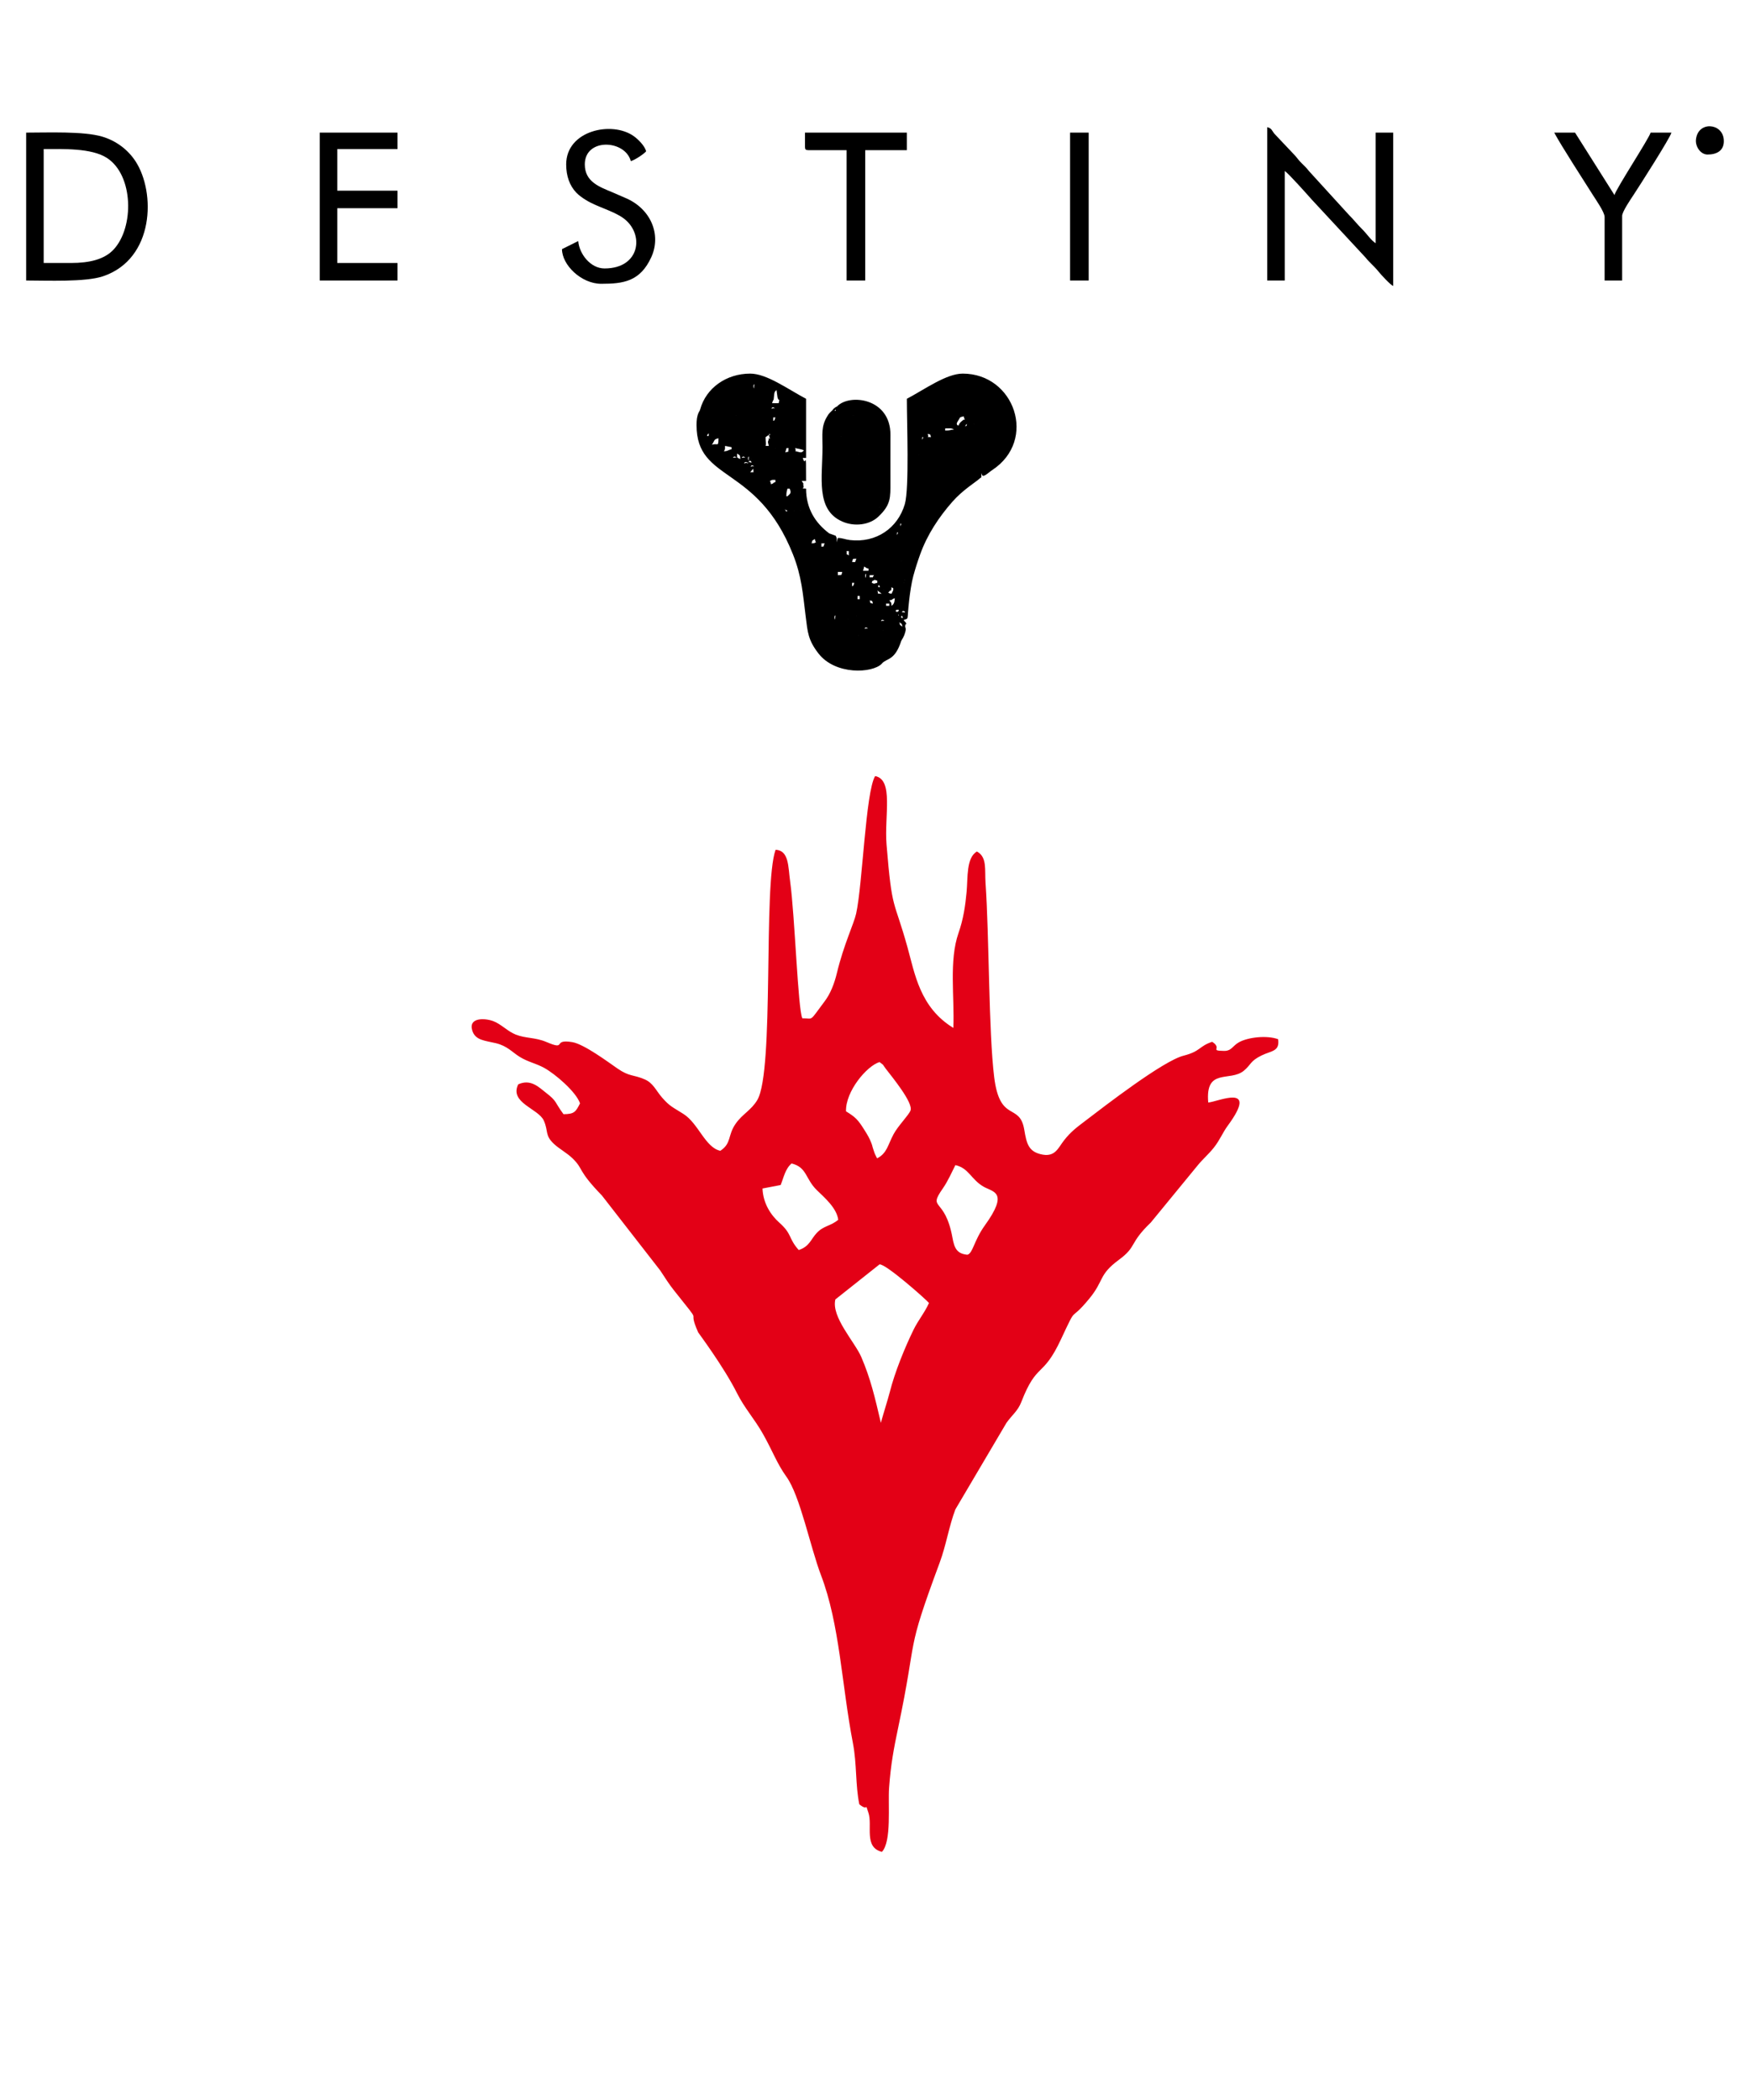
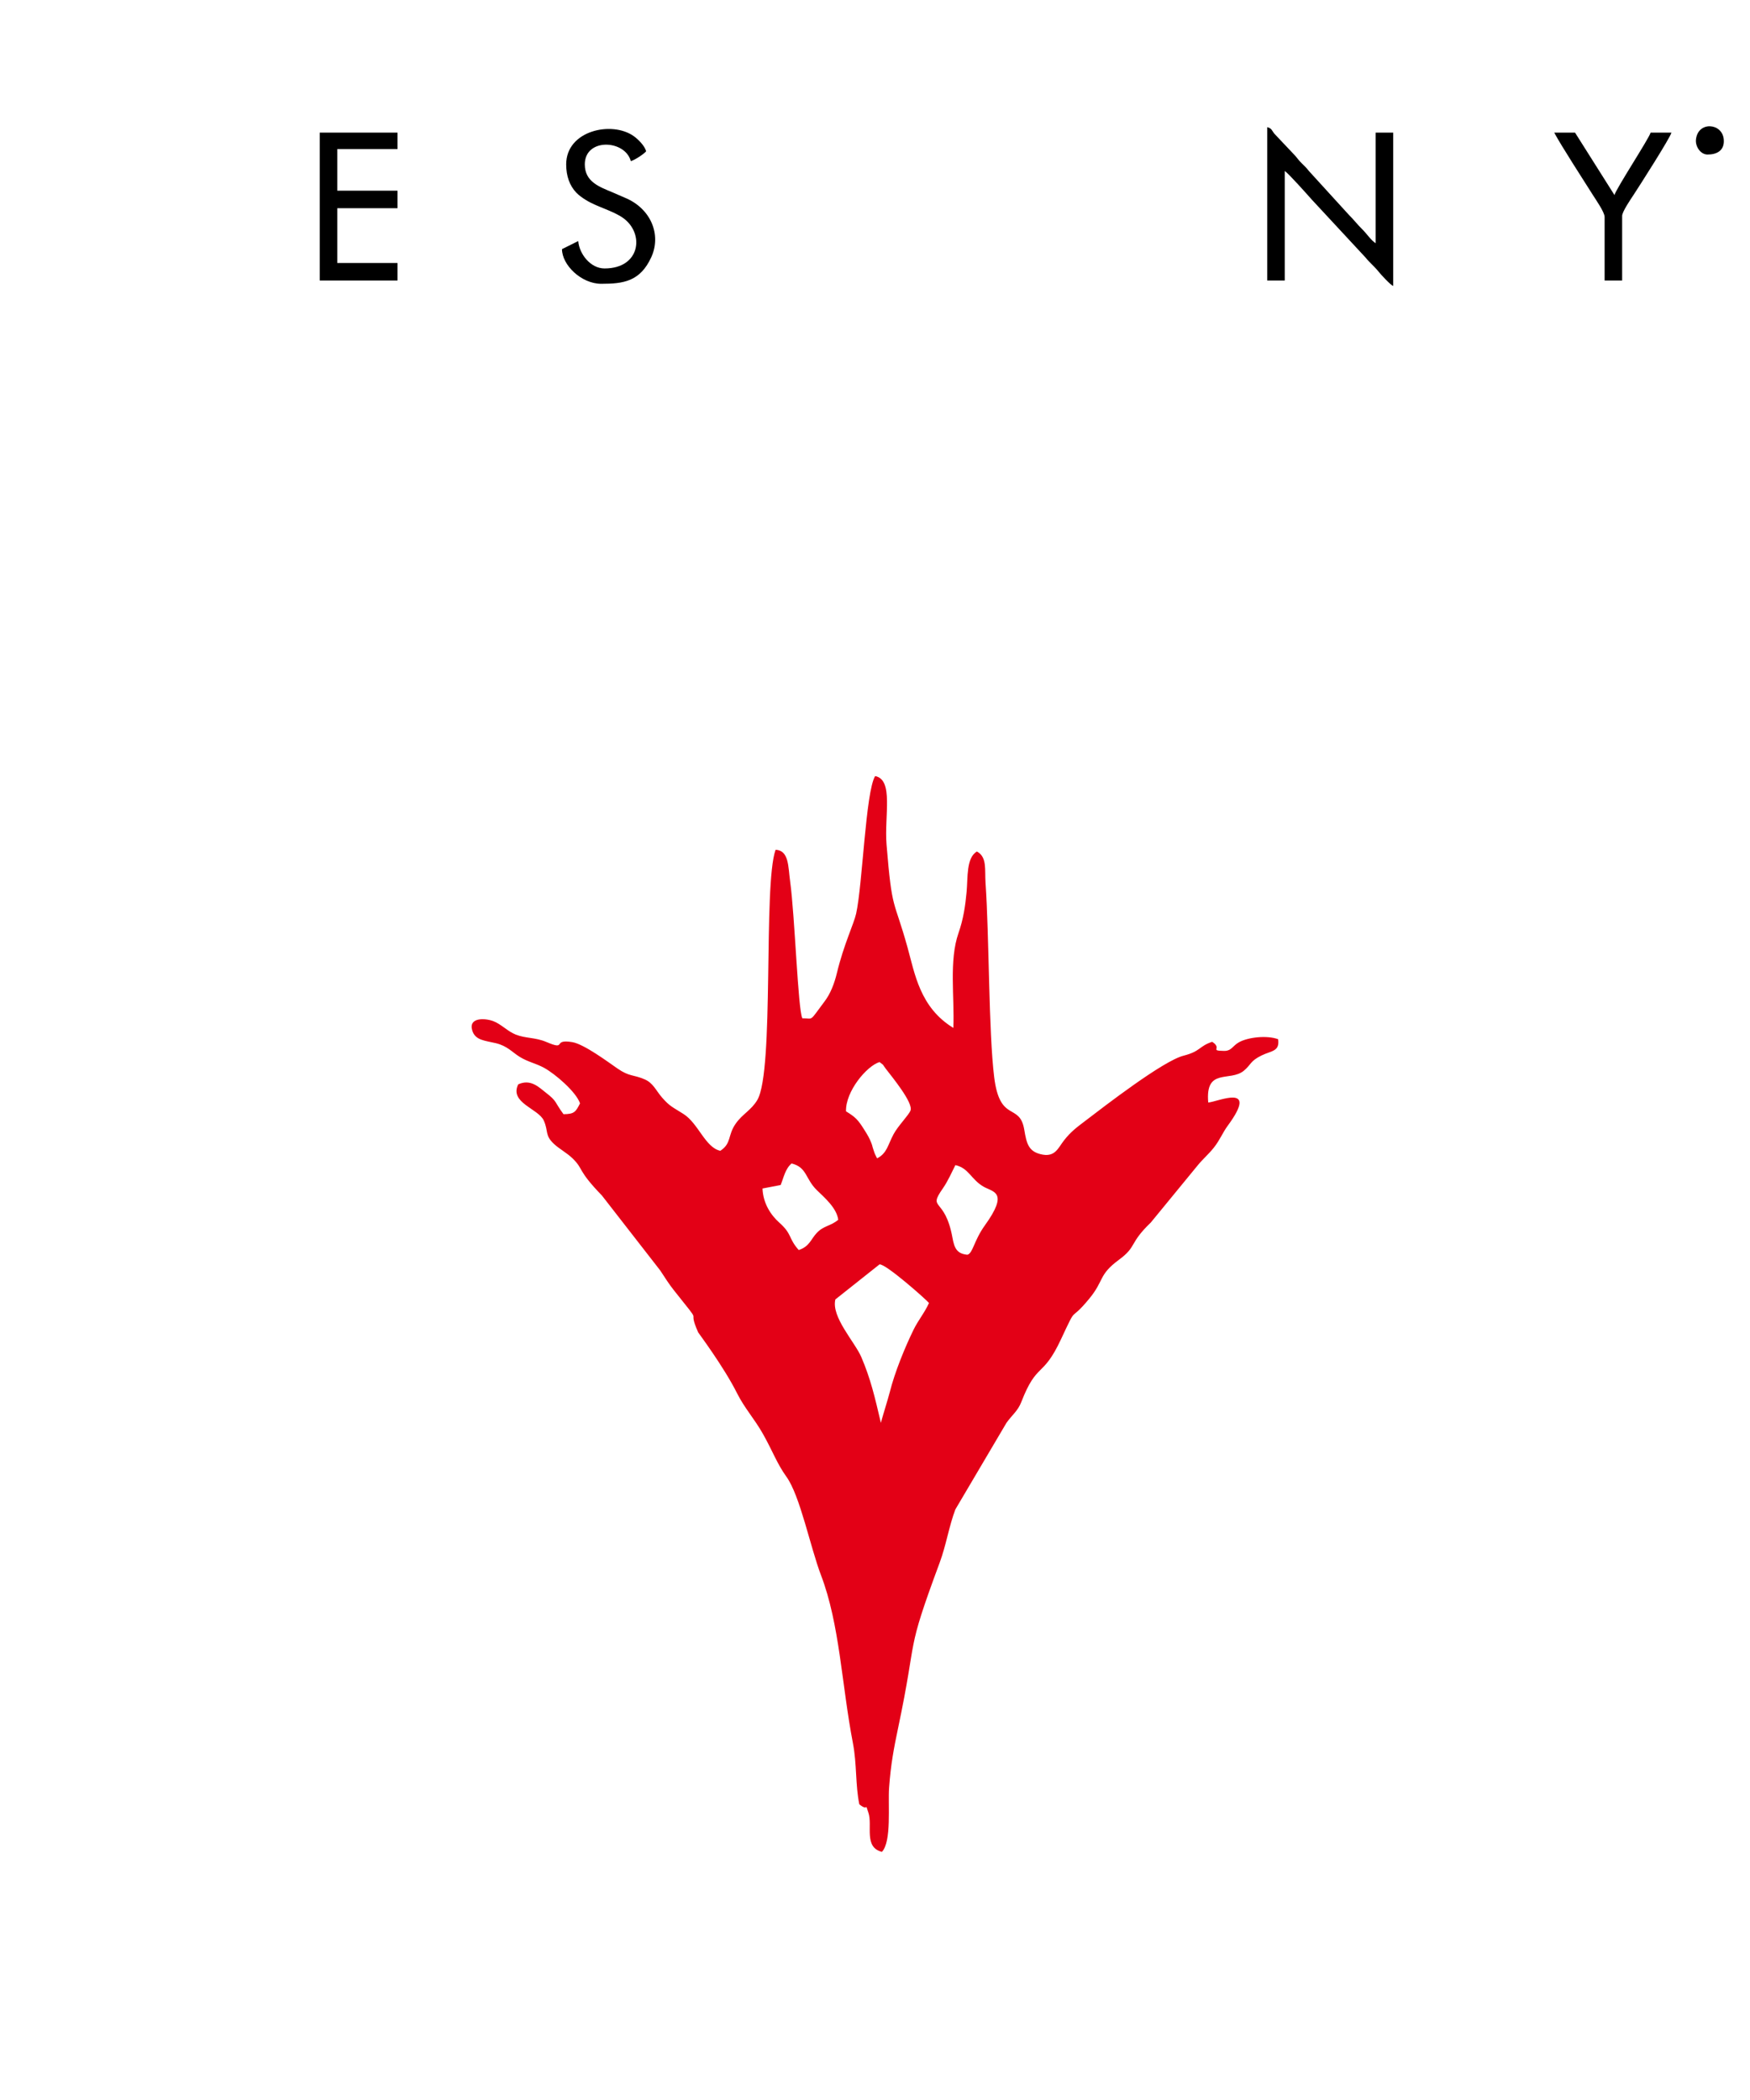
<svg xmlns="http://www.w3.org/2000/svg" width="720pt" height="864pt" viewBox="0 0 720 864" version="1.1">
  <g id="surface1">
    <rect x="0" y="0" width="720" height="864" style="fill:rgb(100%,100%,100%);fill-opacity:1;stroke:none;" />
    <path style=" stroke:none;fill-rule:evenodd;fill:rgb(89.062%,0%,8.617%);fill-opacity:1;" d="M 362.418 585.398 C 359.941 574.82 358.188 567.238 354.359 558.316 C 351.727 552.172 341.906 541.809 343.695 534.621 L 361.859 520.203 C 364.43 519.91 380.961 534.578 382.207 536.078 C 380.527 539.93 377.781 543.156 375.855 547.102 C 372.262 554.449 368.102 564.676 366.105 572.664 C 365.469 575.219 362.535 584.645 362.418 585.398 Z M 393.07 479.363 C 398.676 480.602 399.504 485.316 404.773 488.289 C 408.656 490.48 415.133 490.371 405.207 504.145 C 400.645 510.48 400.336 515.539 398.031 516.238 C 393.688 515.84 392.648 513.523 391.879 509.277 C 388.762 492.059 381.496 498.16 387.953 488.887 C 389.988 485.965 391.602 482.27 393.07 479.363 Z M 313.719 488.984 L 321.184 487.551 C 322.426 484.539 323.039 480.91 325.688 478.68 C 332.066 480.289 331.27 484.926 336.008 489.598 C 339.016 492.562 344.254 496.918 344.871 501.859 C 341.684 504.531 338.895 504.211 336.008 507.297 C 333.578 509.895 333.078 512.832 328.621 514.301 C 324.254 509.391 326.027 507.824 320.625 503.02 C 317.254 500.02 313.949 495.207 313.719 488.984 Z M 364.414 439.684 C 367.059 443.133 375.828 453.746 374.598 456.918 C 373.855 458.832 369.492 463.195 367.652 466.621 C 365.211 471.176 364.996 474.41 360.883 476.578 C 360.723 476.363 360.582 476.035 360.504 475.867 C 360.426 475.699 360.234 475.363 360.148 475.156 C 360.059 474.953 359.922 474.664 359.832 474.438 C 359.719 474.156 359.438 473.27 359.336 472.973 C 358.758 471.258 359.02 471.613 358.449 470.152 C 357.641 468.09 356.898 466.914 355.711 465.008 C 352.902 460.496 351.898 459.598 348.07 457.234 C 347.828 449.016 356.617 438.551 361.859 436.961 C 364.23 438.809 362.684 437.43 364.414 439.684 Z M 296.359 473.477 C 290.152 472.117 287.371 462.262 281.242 458.348 C 276.719 455.457 275.648 455.289 272.379 451.551 C 269.887 448.699 268.766 445.594 265.234 444.078 C 260.418 442.008 259.059 443.078 254.008 439.59 C 250.148 436.926 240.285 429.57 235.445 428.762 C 226.895 427.332 233.547 432.438 224.848 428.723 C 220.191 426.734 216.367 427.305 212.184 425.652 C 208.855 424.336 206.203 421.363 202.977 420.137 C 199.566 418.844 192.641 418.488 194.301 423.98 C 195.535 428.051 199.473 428.109 203.953 429.184 C 208.742 430.328 210.645 432.859 213.805 434.812 C 217.309 436.98 220.387 437.434 223.906 439.367 C 228.402 441.836 237.035 449.215 238.641 453.957 C 236.867 457.426 236.371 458.375 231.84 458.41 C 227.988 453.207 229.406 453.277 224.543 449.52 C 221.773 447.379 218.359 443.766 213.207 446.137 C 209.477 453.75 221.562 456.105 223.75 461.062 C 225.68 465.43 224.09 467.07 227.895 470.625 C 230.141 472.719 233.242 474.328 235.59 476.613 C 240.285 481.184 237.281 481.148 247.672 491.898 L 271.625 522.691 C 273.574 525.668 275.344 528.445 277.203 530.781 C 290.371 547.297 282.176 536.637 287.23 548.148 C 287.344 548.414 297.73 562.215 303.234 573.195 C 306.348 579.406 310.363 583.688 313.879 589.914 C 317.934 597.102 319.684 602.211 323.578 607.605 C 329.168 615.352 333.43 636.668 337.773 648.055 C 345.531 668.41 346.238 692.887 350.918 717.207 C 352.582 725.855 351.902 734.434 353.547 742.348 C 357.559 745.613 355.68 741.008 357.301 745.848 C 359.055 751.082 355.293 760.012 362.836 761.914 C 366.922 757.672 365.281 742.441 365.797 735.477 C 366.508 725.93 367.688 719.59 369.496 711 C 377.863 671.293 372.234 681.668 386.613 642.91 C 389.277 635.738 390.453 627.898 393.066 621.016 L 414.105 585.375 C 416.543 581.996 418.762 580.512 420.191 576.836 C 426.691 560.125 428.93 567.262 436.504 551.055 C 443.664 535.734 439.465 544.848 448.113 534.363 C 454.449 526.684 451.805 524.629 460.391 518.285 C 467.938 512.707 464.355 511.734 473.465 502.992 L 492.848 479.363 C 494.898 476.852 497.168 474.98 499.371 472.219 C 501.918 469.027 503.031 465.996 505.066 463.238 C 518.367 445.199 500.848 453.414 497.102 453.602 C 495.824 439.191 506.023 445.195 511.719 440.555 C 514.773 438.062 514.258 436.566 519.082 434.227 C 523.195 432.23 526.57 432.645 525.855 427.562 C 521.32 425.875 513.492 426.707 509.715 428.836 C 507.012 430.359 506.738 432.441 503.512 432.375 C 497.414 432.25 503.086 431.445 498.723 428.633 C 493.266 430.422 494.023 432.539 486.941 434.34 C 478.445 436.508 454.227 455.273 446.387 461.254 C 443.027 463.812 440.582 465.582 437.73 469.234 C 435.242 472.43 434.051 476.414 427.977 474.828 C 423.105 473.559 422.336 470.328 421.414 464.797 C 419.523 453.461 411.371 462.223 409.031 443.129 C 406.723 424.312 407.012 385.246 405.477 363.234 C 405.102 357.801 406.191 352.637 401.941 350.336 C 397.5 352.848 398.227 361.184 397.699 366.859 C 397.16 372.664 396.371 378.105 394.379 383.801 C 390.379 395.242 392.762 410.047 392.23 422.91 C 378.477 414.504 376.406 400.664 373.352 389.684 C 367.676 369.293 367.055 375.656 364.746 347.441 C 363.785 335.66 367.793 320.762 360.047 319.297 C 356.125 325.859 354.891 363.922 352.238 375.898 C 351.324 380.027 347.121 388.688 344.332 400.309 C 343.242 404.84 341.602 408.895 339.336 411.902 C 332.699 420.707 334.953 418.918 330.105 418.957 C 328.301 415.402 327.023 376.648 325.09 362.699 C 324.242 356.609 324.668 349.879 319.098 349.621 C 313.891 364.027 318.676 440.57 311.578 452.57 C 309.082 456.789 305.477 458.312 302.695 462.289 C 299.277 467.172 301.086 470.348 296.359 473.477 Z M 296.359 473.477 " />
-     <path style=" stroke:none;fill-rule:evenodd;fill:rgb(0%,0%,0%);fill-opacity:1;" d="M 353.277 261.426 L 353.41 261.562 C 353.402 261.551 353.23 261.473 353.277 261.426 Z M 369.844 253.316 L 369.5 253.066 C 369.996 252.699 369.66 252.82 369.844 253.316 Z M 317.012 178.953 L 316.32 178.953 C 316.707 178.316 316.16 178.207 317.012 178.953 Z M 316.32 178.953 L 316.77 180.438 C 315.664 180.555 315.934 180.129 316.32 180.758 C 315.711 182.031 315.992 182.051 316.32 183.461 L 314.969 183.461 C 315.355 182.527 314.969 181.887 314.969 179.855 Z M 343.359 169.047 L 343.812 168.48 C 343.812 169.184 344.004 169.035 343.359 169.047 Z M 344.379 167.234 C 343.676 167.637 344.219 167.148 343.457 167.766 C 342.422 168.598 343.082 168.043 342.461 168.828 C 342.387 168.883 342.277 168.887 342.25 168.996 L 341.426 169.801 C 340.789 170.527 340.98 170.27 340.461 171.094 C 337.77 175.348 338.402 178.676 338.402 183.91 C 338.402 196.496 335.496 209.695 346.508 214.566 C 351.594 216.812 357.758 215.961 361.289 212.656 C 366.59 207.691 366.348 204.719 366.344 198.332 C 366.344 191.871 366.316 185.402 366.355 178.941 C 366.453 163.73 349.441 161.82 344.379 167.234 Z M 361.84 208.699 L 361.973 208.832 C 361.965 208.824 361.793 208.742 361.84 208.699 Z M 353.277 186.617 L 353.41 186.75 C 353.402 186.742 353.23 186.66 353.277 186.617 Z M 346.066 179.406 L 346.199 179.539 C 346.191 179.531 346.02 179.449 346.066 179.406 Z M 351.023 170.84 L 351.156 170.977 C 351.148 170.969 350.977 170.887 351.023 170.84 Z M 363.191 259.172 L 363.324 259.309 C 363.316 259.301 363.145 259.219 363.191 259.172 Z M 355.98 258.273 C 356.457 257.793 357.688 258.988 356.48 258.508 C 356.473 258.504 355.227 259.027 355.98 258.273 Z M 369.949 256.02 C 371.133 256.809 370.883 256.246 371.301 257.82 C 369.512 256.621 370.656 257.359 369.949 256.02 Z M 362.738 255.117 C 363.219 254.641 364.449 255.832 363.242 255.352 C 363.23 255.348 361.984 255.871 362.738 255.117 Z M 348.77 254.668 L 348.902 254.801 C 348.895 254.793 348.723 254.711 348.77 254.668 Z M 343.359 254.215 C 343.199 253.363 343.93 252.613 343.645 253.93 C 343.641 253.961 343.66 255.789 343.359 254.215 Z M 371.301 254.215 C 370.121 254.363 371.219 252.543 371.301 253.789 C 371.305 253.828 371.676 254.172 371.301 254.215 Z M 352.375 253.316 L 352.508 253.449 C 352.5 253.441 352.328 253.359 352.375 253.316 Z M 371.301 251.512 C 371.848 250.969 372.957 252.281 371.887 251.984 L 371.703 251.859 C 371.664 251.828 370.641 252.176 371.301 251.512 Z M 367.699 251.512 L 367.832 251.648 C 367.824 251.637 367.652 251.559 367.699 251.512 Z M 368.598 251.062 C 368.891 250.77 370.512 250.734 369.527 251.551 C 368.766 252.184 368.363 251.297 368.598 251.062 Z M 364.543 248.359 L 365.895 248.359 L 365.895 249.258 L 364.543 249.258 Z M 357.781 247.004 C 359.141 247.367 358.773 247 359.133 248.359 C 357.254 247.855 358.391 248.168 357.781 247.004 Z M 365.895 247.004 C 367.641 246.812 366.238 246.797 368.148 246.105 C 368.004 247.836 367.859 248.48 366.797 249.258 C 366.633 247.32 366.859 248.445 365.895 247.004 Z M 352.824 245.203 L 353.727 245.203 L 353.727 246.555 L 352.824 246.555 Z M 365.445 243.852 L 364.992 244.301 Z M 360.938 242.949 C 361.266 243.168 361.27 243.141 361.746 243.492 C 362.254 243.875 362.363 243.977 362.738 244.301 C 360.105 244.082 361.73 244.457 360.938 242.949 Z M 365.445 243.852 C 366.992 241.734 366.508 244.25 366.797 241.598 C 367.609 242.195 367.574 241.668 367.5 242.82 L 366.797 244.301 C 365.602 243.984 366.426 244.336 365.445 243.852 Z M 363.641 242.5 L 363.777 242.633 C 363.766 242.625 363.598 242.543 363.641 242.5 Z M 361.84 241.598 C 360.672 241.742 361.699 240.074 361.824 241.039 C 361.824 241.047 361.836 241.156 361.84 241.168 C 361.84 241.207 362.215 241.551 361.84 241.598 Z M 350.57 241.148 L 350.57 239.797 L 351.473 239.797 C 351.039 241.598 350.594 241.098 350.57 241.148 Z M 371.754 239.797 C 371.797 239.75 371.887 239.867 371.887 239.93 Z M 360.938 238.895 L 360.938 239.797 C 359.562 240.113 359.848 240.332 358.684 239.797 C 359.043 238.801 358.453 239.281 359.41 238.824 C 360.477 238.316 359.27 238.539 360.938 238.895 Z M 372.203 238.441 C 372.25 238.398 372.34 238.516 372.34 238.578 C 372.328 238.566 372.16 238.488 372.203 238.441 Z M 355.98 237.09 C 355.816 236.238 356.547 235.488 356.266 236.805 C 356.258 236.836 356.277 238.664 355.98 237.09 Z M 357.781 237.543 L 357.781 236.641 L 359.586 236.641 C 358.535 238.07 359.895 237.32 357.781 237.543 Z M 344.715 236.641 L 344.715 235.289 L 346.516 235.289 C 346.055 237.016 346.48 236.457 344.715 236.641 Z M 355.586 233.051 C 356.602 233.754 356 233.582 357.332 233.938 L 357.332 234.836 L 355.078 234.836 Z M 370.852 230.781 C 370.898 230.738 370.984 230.852 370.984 230.914 Z M 350.57 231.23 C 351.004 229.605 350.613 230.027 352.375 229.879 C 351.469 231.59 352.621 231.184 350.57 231.23 Z M 348.316 226.727 L 349.219 226.727 L 349.219 228.527 C 347.742 227.445 348.59 228.855 348.316 226.727 Z M 337.953 224.922 L 337.953 223.57 L 339.305 223.57 C 338.512 225.07 339.398 224.77 337.953 224.922 Z M 333.898 223.57 C 334.316 221.996 334.066 222.559 335.25 221.77 C 335.566 222.961 335.211 222.137 335.699 223.121 C 334.801 223.566 335.203 223.434 333.898 223.57 Z M 369.051 219.516 C 369.051 218.363 369.762 219.441 369.316 219.516 C 369.312 219.516 369.051 220.773 369.051 219.516 Z M 370.402 215.91 C 370.402 214.758 371.113 215.836 370.668 215.91 C 370.664 215.91 370.402 217.168 370.402 215.91 Z M 329.391 210.051 L 329.523 210.184 C 329.516 210.176 329.344 210.094 329.391 210.051 Z M 326.688 210.051 L 326.82 210.184 C 326.812 210.176 326.641 210.094 326.688 210.051 Z M 323.184 210.051 C 323.211 209.039 322.398 209.953 323.613 209.855 L 323.793 209.945 C 324.051 210.895 323.18 210.254 323.184 210.051 Z M 323.531 204.191 C 323.531 202.414 323.672 202.363 323.98 201.039 L 324.883 201.039 C 325.062 201.805 325.867 202.625 324.457 203.727 C 323.961 204.113 324.484 204.094 323.531 204.191 Z M 395.641 200.586 L 395.773 200.719 C 395.766 200.711 395.594 200.633 395.641 200.586 Z M 316.77 197.883 C 317.969 197.309 317.254 197.473 319.023 197.43 L 319.023 198.332 C 316.859 199.117 319.387 198.449 317.223 199.234 C 316.906 198.043 317.258 198.863 316.77 197.883 Z M 301.898 196.078 L 302.035 196.215 C 302.023 196.203 301.855 196.125 301.898 196.078 Z M 309.914 192.828 L 310.012 194.277 L 308.66 194.277 Z M 309.109 191.574 C 309.59 191.094 310.82 192.289 309.613 191.809 C 309.602 191.801 308.355 192.328 309.109 191.574 Z M 306.406 190.219 C 306.93 189.699 308.973 190.984 306.969 190.402 C 306.914 190.391 305.625 191.004 306.406 190.219 Z M 308.207 189.77 C 308.988 188.992 309.719 190.992 308.609 190.117 C 308.57 190.086 307.547 190.434 308.207 189.77 Z M 309.109 188.867 L 309.242 189.004 C 309.234 188.992 309.066 188.914 309.109 188.867 Z M 307.758 188.867 C 307.598 188.016 308.324 187.266 308.043 188.582 C 308.035 188.613 308.055 190.441 307.758 188.867 Z M 305.504 187.969 C 305.984 187.488 307.215 188.684 306.008 188.203 C 305.996 188.199 304.75 188.723 305.504 187.969 Z M 303.25 186.617 C 304.422 187.398 304.453 187.074 304.602 188.867 C 303.121 188.086 303.312 188.801 303.25 186.617 Z M 301.898 187.969 C 302.379 187.488 303.609 188.684 302.402 188.203 C 302.391 188.199 301.145 188.723 301.898 187.969 Z M 378.062 187.066 L 378.195 187.199 C 378.188 187.191 378.02 187.109 378.062 187.066 Z M 305.504 186.617 L 305.641 186.75 C 305.629 186.742 305.461 186.66 305.504 186.617 Z M 323.082 186.164 L 323.586 184.379 L 324.434 184.363 C 324.23 186.766 324.746 185.41 323.082 186.164 Z M 327.137 184.363 C 328.27 184.625 329.816 184.82 330.742 185.262 C 330.023 186.246 329.504 186.227 328.383 185.902 C 326.027 185.219 327.977 186.391 327.137 184.363 Z M 319.023 184.363 L 319.16 184.496 C 319.148 184.488 318.98 184.406 319.023 184.363 Z M 297.844 185.715 C 298.418 184.52 298.254 185.23 298.293 183.461 L 300.98 183.98 L 300.996 184.812 C 299.328 185.203 299.738 185.555 297.844 185.715 Z M 328.488 182.559 L 328.625 182.695 C 328.613 182.684 328.445 182.605 328.488 182.559 Z M 292.887 183.012 C 294.102 181.195 293.609 180.766 295.59 180.305 C 295.59 184.234 295.215 182.105 292.887 183.012 Z M 379.414 180.305 C 379.414 179.152 380.129 180.234 379.684 180.305 C 379.676 180.309 379.414 181.562 379.414 180.305 Z M 381.668 178.504 C 383.027 178.867 382.656 178.496 383.02 179.855 C 380.531 179.637 382.473 180.457 381.668 178.504 Z M 291.531 179.406 C 290.211 179.66 291.504 178.043 291.637 178.477 Z M 392.484 176.699 C 390.746 176.844 391.031 177.152 388.879 177.152 L 388.879 176.25 C 390.25 176.25 391.461 176.051 392.484 176.699 Z M 396.992 175.348 L 397.801 174.355 C 397.582 175.617 398.059 174.949 396.992 175.348 Z M 400.598 174.445 C 400.641 174.402 400.73 174.52 400.73 174.582 Z M 396.992 172.645 L 397.508 173.523 Z M 396.539 171.293 C 396.699 172.164 396.648 172.043 396.992 172.645 C 395.352 172.824 396.75 172.531 396.02 173.031 C 395.949 173.082 395.824 173.164 395.75 173.223 C 393.824 174.766 395.043 175.324 393.836 174.898 C 393.57 174.332 393.438 174.215 394.387 172.797 C 395.262 171.484 394.594 171.746 396.539 171.293 Z M 318.125 173.094 L 318.125 171.742 L 319.023 171.742 C 318.594 173.547 318.145 173.047 318.125 173.094 Z M 396.539 171.293 L 396.539 170.84 Z M 302.801 170.84 L 302.934 170.977 C 302.926 170.969 302.754 170.887 302.801 170.84 Z M 317.672 167.688 C 318.152 167.207 319.383 168.402 318.176 167.922 C 318.164 167.918 316.918 168.441 317.672 167.688 Z M 319.477 160.477 L 319.891 163.5 C 320.484 165.633 320.941 163.227 320.375 165.883 L 317.672 165.883 C 318.293 163.562 318.223 165.746 318.48 162.676 C 318.488 162.605 318.488 162.469 318.496 162.402 C 318.504 162.34 318.516 162.207 318.527 162.148 C 318.738 160.871 319.039 160.953 319.477 160.477 Z M 310.012 159.125 C 309.848 158.27 310.578 157.523 310.297 158.84 C 310.289 158.871 310.309 160.699 310.012 159.125 Z M 286.574 174.898 C 286.574 198.59 311.52 190.973 326.242 228.07 C 329.84 237.137 330.297 244.117 331.516 253.895 C 332.281 260.027 332.457 263.375 336.781 268.906 C 343.762 277.828 358.91 277.004 362.75 273.117 C 362.812 273.055 362.891 272.938 362.949 272.875 C 364.922 270.766 368.188 271.812 370.793 263.691 L 371.301 262.781 C 371.344 262.711 371.43 262.602 371.473 262.527 L 372.055 261.293 C 373.41 257.59 371.902 258.746 372.621 256.75 C 372.672 256.605 373.203 257.223 372.727 256.219 C 372.719 256.199 371.93 255.359 371.754 255.117 C 374.113 254.145 373.055 255.773 374.043 247.043 C 374.379 244.078 375.035 239.617 375.746 237.027 C 376.684 233.629 377.461 231.207 378.566 228.129 C 381.492 219.973 386.254 212.777 391.926 206.336 C 396.121 201.57 401.664 198.191 402.891 197.023 C 404.086 195.887 403.695 197.195 403.75 194.727 C 403.812 194.816 403.883 194.879 403.906 195.016 C 404.266 197.004 406.492 194.543 408.262 193.379 C 426.914 181.09 417.422 153.715 396.09 153.715 C 389.344 153.715 380.414 160.215 373.105 164.082 C 373.105 173.645 374.148 201.004 372.27 207.414 C 369.355 217.348 360.426 223.457 349.699 222.195 C 347.688 221.957 346.766 221.363 344.715 221.316 L 344.262 223.121 C 344.262 221.289 344.414 221.668 343.812 220.414 L 341.164 219.457 C 335.344 215.082 331.645 209.129 331.645 201.039 C 329.074 200.812 330.844 201.125 330.59 200.047 C 330.203 198.41 331.094 199.75 329.84 197.883 L 331.645 197.883 C 331.645 182.852 331.551 193.137 330.293 188.418 L 331.645 188.418 L 331.645 164.082 C 324.113 160.098 315.469 153.715 308.66 153.715 C 298.746 153.715 290.496 159.707 288.09 168.367 L 287.934 168.84 C 287.91 168.895 287.848 169.008 287.824 169.066 C 287.824 169.066 287.539 169.508 287.398 169.832 C 286.73 171.367 286.574 172.871 286.574 174.898 Z M 286.574 174.898 " />
-     <path style=" stroke:none;fill-rule:evenodd;fill:rgb(0%,0%,0%);fill-opacity:1;" d="M 29.242 108.199 L 17.973 108.199 L 17.973 61.328 C 25.812 61.328 37.633 60.828 44.039 65.008 C 54.992 72.148 55.246 93.578 46.719 102.691 C 42.965 106.707 36.855 108.199 29.242 108.199 Z M 10.762 115.41 C 19.359 115.41 35.125 116.117 42.379 113.672 C 63.59 106.52 64.094 79.133 55.758 66.359 C 52.578 61.488 47.688 57.875 42.027 56.203 C 34.363 53.938 19.555 54.566 10.762 54.566 Z M 10.762 115.41 " />
    <path style=" stroke:none;fill-rule:evenodd;fill:rgb(0%,0%,0%);fill-opacity:1;" d="M 521.379 115.41 L 528.586 115.41 L 528.586 70.34 C 530.207 71.426 537.996 80.184 539.746 82.168 L 561.871 106.012 C 563.562 108.137 565.418 109.539 567.277 111.871 C 568.109 112.91 572.043 117.242 573.203 117.664 L 573.203 54.566 L 565.992 54.566 L 565.992 100.086 C 563.875 98.668 562.449 96.285 560.473 94.34 C 558.34 92.234 556.996 90.395 554.836 88.258 L 538.504 70.34 C 537.559 69.105 536.848 68.449 535.684 67.301 C 534.371 66.008 534.109 65.535 532.961 64.164 L 524.422 55.129 C 523.184 53.703 523.352 52.84 521.379 52.316 Z M 521.379 115.41 " />
    <path style=" stroke:none;fill-rule:evenodd;fill:rgb(0%,0%,0%);fill-opacity:1;" d="M 131.543 115.41 L 163.543 115.41 L 163.543 108.199 L 138.754 108.199 L 138.754 85.664 L 163.543 85.664 L 163.543 78.453 L 138.754 78.453 L 138.754 61.328 L 163.543 61.328 L 163.543 54.566 L 131.543 54.566 Z M 131.543 115.41 " />
    <path style=" stroke:none;fill-rule:evenodd;fill:rgb(0%,0%,0%);fill-opacity:1;" d="M 232.945 67.637 C 232.945 72.406 234.344 76.355 237.098 79.258 C 238.172 80.395 239.773 81.512 241.191 82.375 C 245.734 85.156 252.234 86.73 256.395 89.707 C 265.242 96.039 263.547 110.453 248.719 110.453 C 242.973 110.453 238.348 104.535 237.902 99.184 L 231.223 102.5 C 231.227 109.016 239.156 116.762 247.367 116.762 C 256.453 116.762 263.375 115.844 267.961 105.805 C 272.164 96.598 267.867 85.789 257.094 81.348 C 255.043 80.504 254.109 80.012 252.066 79.16 C 246.582 76.875 240.605 74.789 240.605 67.637 C 240.605 56.656 257.172 57.43 259.535 66.285 C 261.062 65.93 265.078 63.277 265.844 62.23 C 265.246 59.984 262.594 57.344 260.773 56.035 C 251.844 49.629 232.945 53.605 232.945 67.637 Z M 232.945 67.637 " />
    <path style=" stroke:none;fill-rule:evenodd;fill:rgb(0%,0%,0%);fill-opacity:1;" d="M 660.184 89.27 L 660.184 115.41 L 667.395 115.41 L 667.395 88.82 C 667.395 87.082 671.051 81.773 672.168 80.074 C 674.363 76.734 687.184 56.676 687.676 54.566 L 679.113 54.566 C 678.473 56.961 664.824 77.754 664.242 80.258 L 648.016 54.566 L 639.453 54.566 C 642.227 59.812 651.629 74.312 655.316 80.168 C 656.539 82.117 660.184 87.297 660.184 89.27 Z M 660.184 89.27 " />
-     <path style=" stroke:none;fill-rule:evenodd;fill:rgb(0%,0%,0%);fill-opacity:1;" d="M 331.191 60.426 C 331.191 61.465 331.508 61.777 332.543 61.777 L 348.316 61.777 L 348.316 115.41 L 355.98 115.41 L 355.98 61.777 L 373.105 61.777 L 373.105 54.566 L 331.191 54.566 Z M 331.191 60.426 " />
-     <path style=" stroke:none;fill-rule:evenodd;fill:rgb(0%,0%,0%);fill-opacity:1;" d="M 440.254 115.41 L 447.918 115.41 L 447.918 54.566 L 440.254 54.566 Z M 440.254 115.41 " />
    <path style=" stroke:none;fill-rule:evenodd;fill:rgb(0%,0%,0%);fill-opacity:1;" d="M 702.547 63.582 C 706.297 63.582 709.609 61.977 709.203 57.355 C 708.598 50.508 698.555 49.766 697.762 57.422 C 697.469 60.27 699.633 63.582 702.547 63.582 Z M 702.547 63.582 " />
-     <path style=" stroke:none;fill-rule:evenodd;fill:rgb(0%,0%,0%);fill-opacity:1;" d="M 702.562 57.34 L 702.547 55.922 L 705.25 55.922 L 705.25 56.82 Z M 706.152 61.328 C 705.684 59.309 705.258 59.879 704.801 58.172 C 706.73 57.66 706.152 57.527 706.152 55.02 L 701.207 54.457 L 701.195 61.328 C 703.125 60.812 702.547 60.68 702.547 58.172 L 703.449 58.172 C 703.918 60.191 704.344 59.621 704.801 61.328 Z M 706.152 61.328 " />
  </g>
</svg>